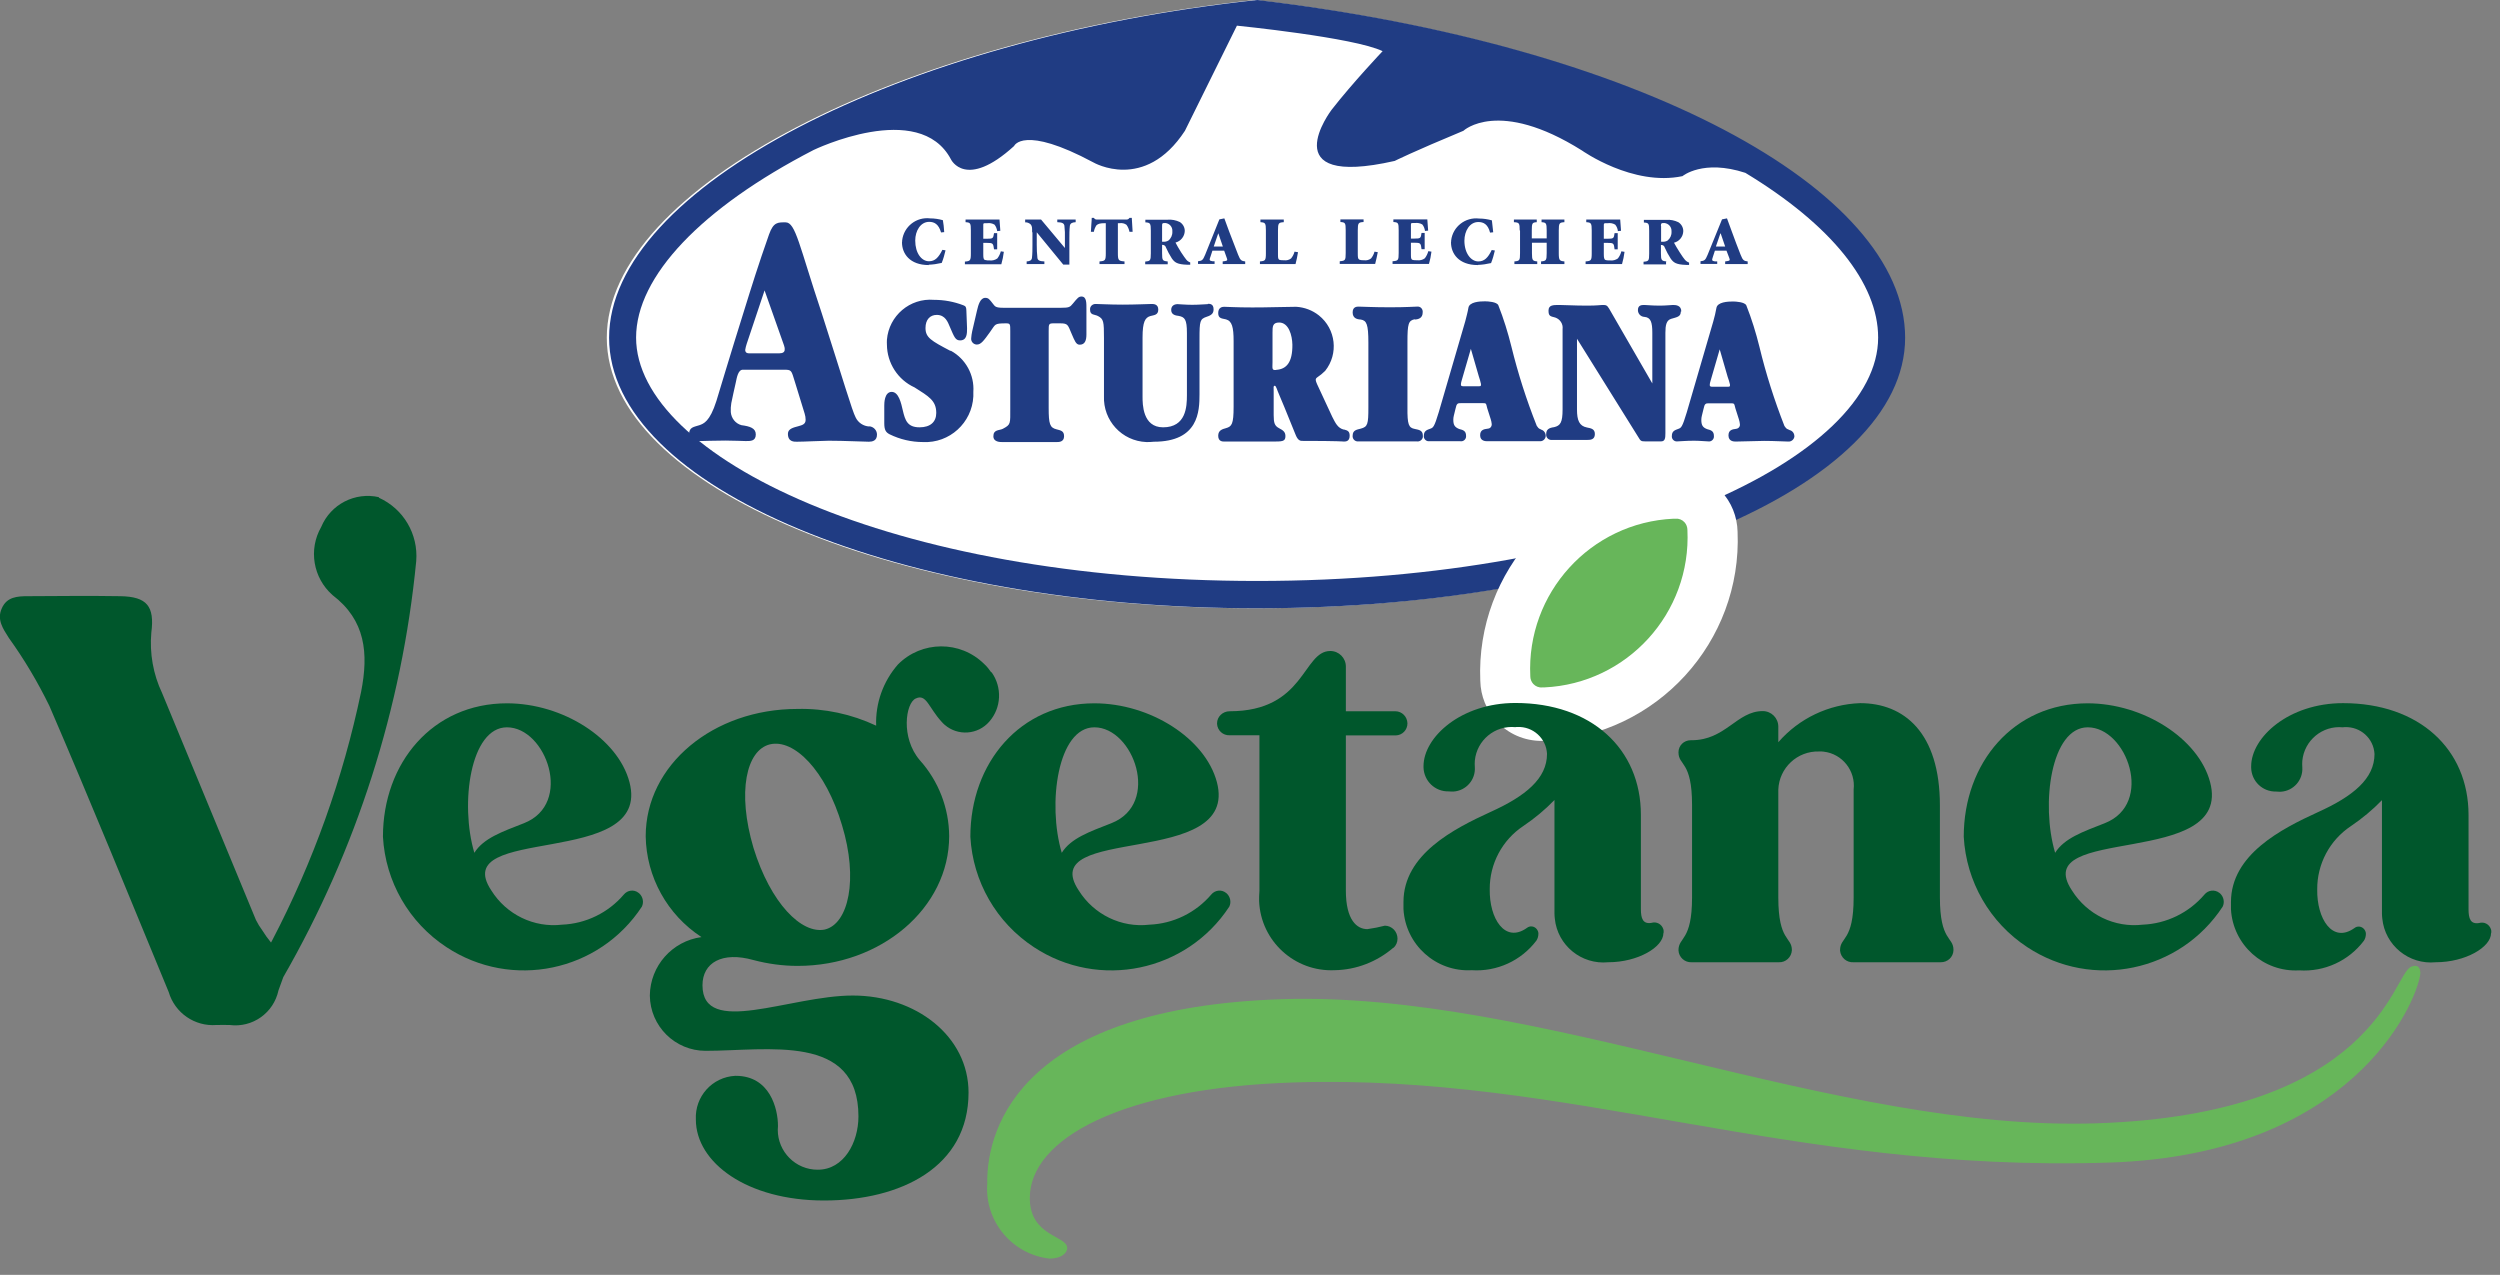
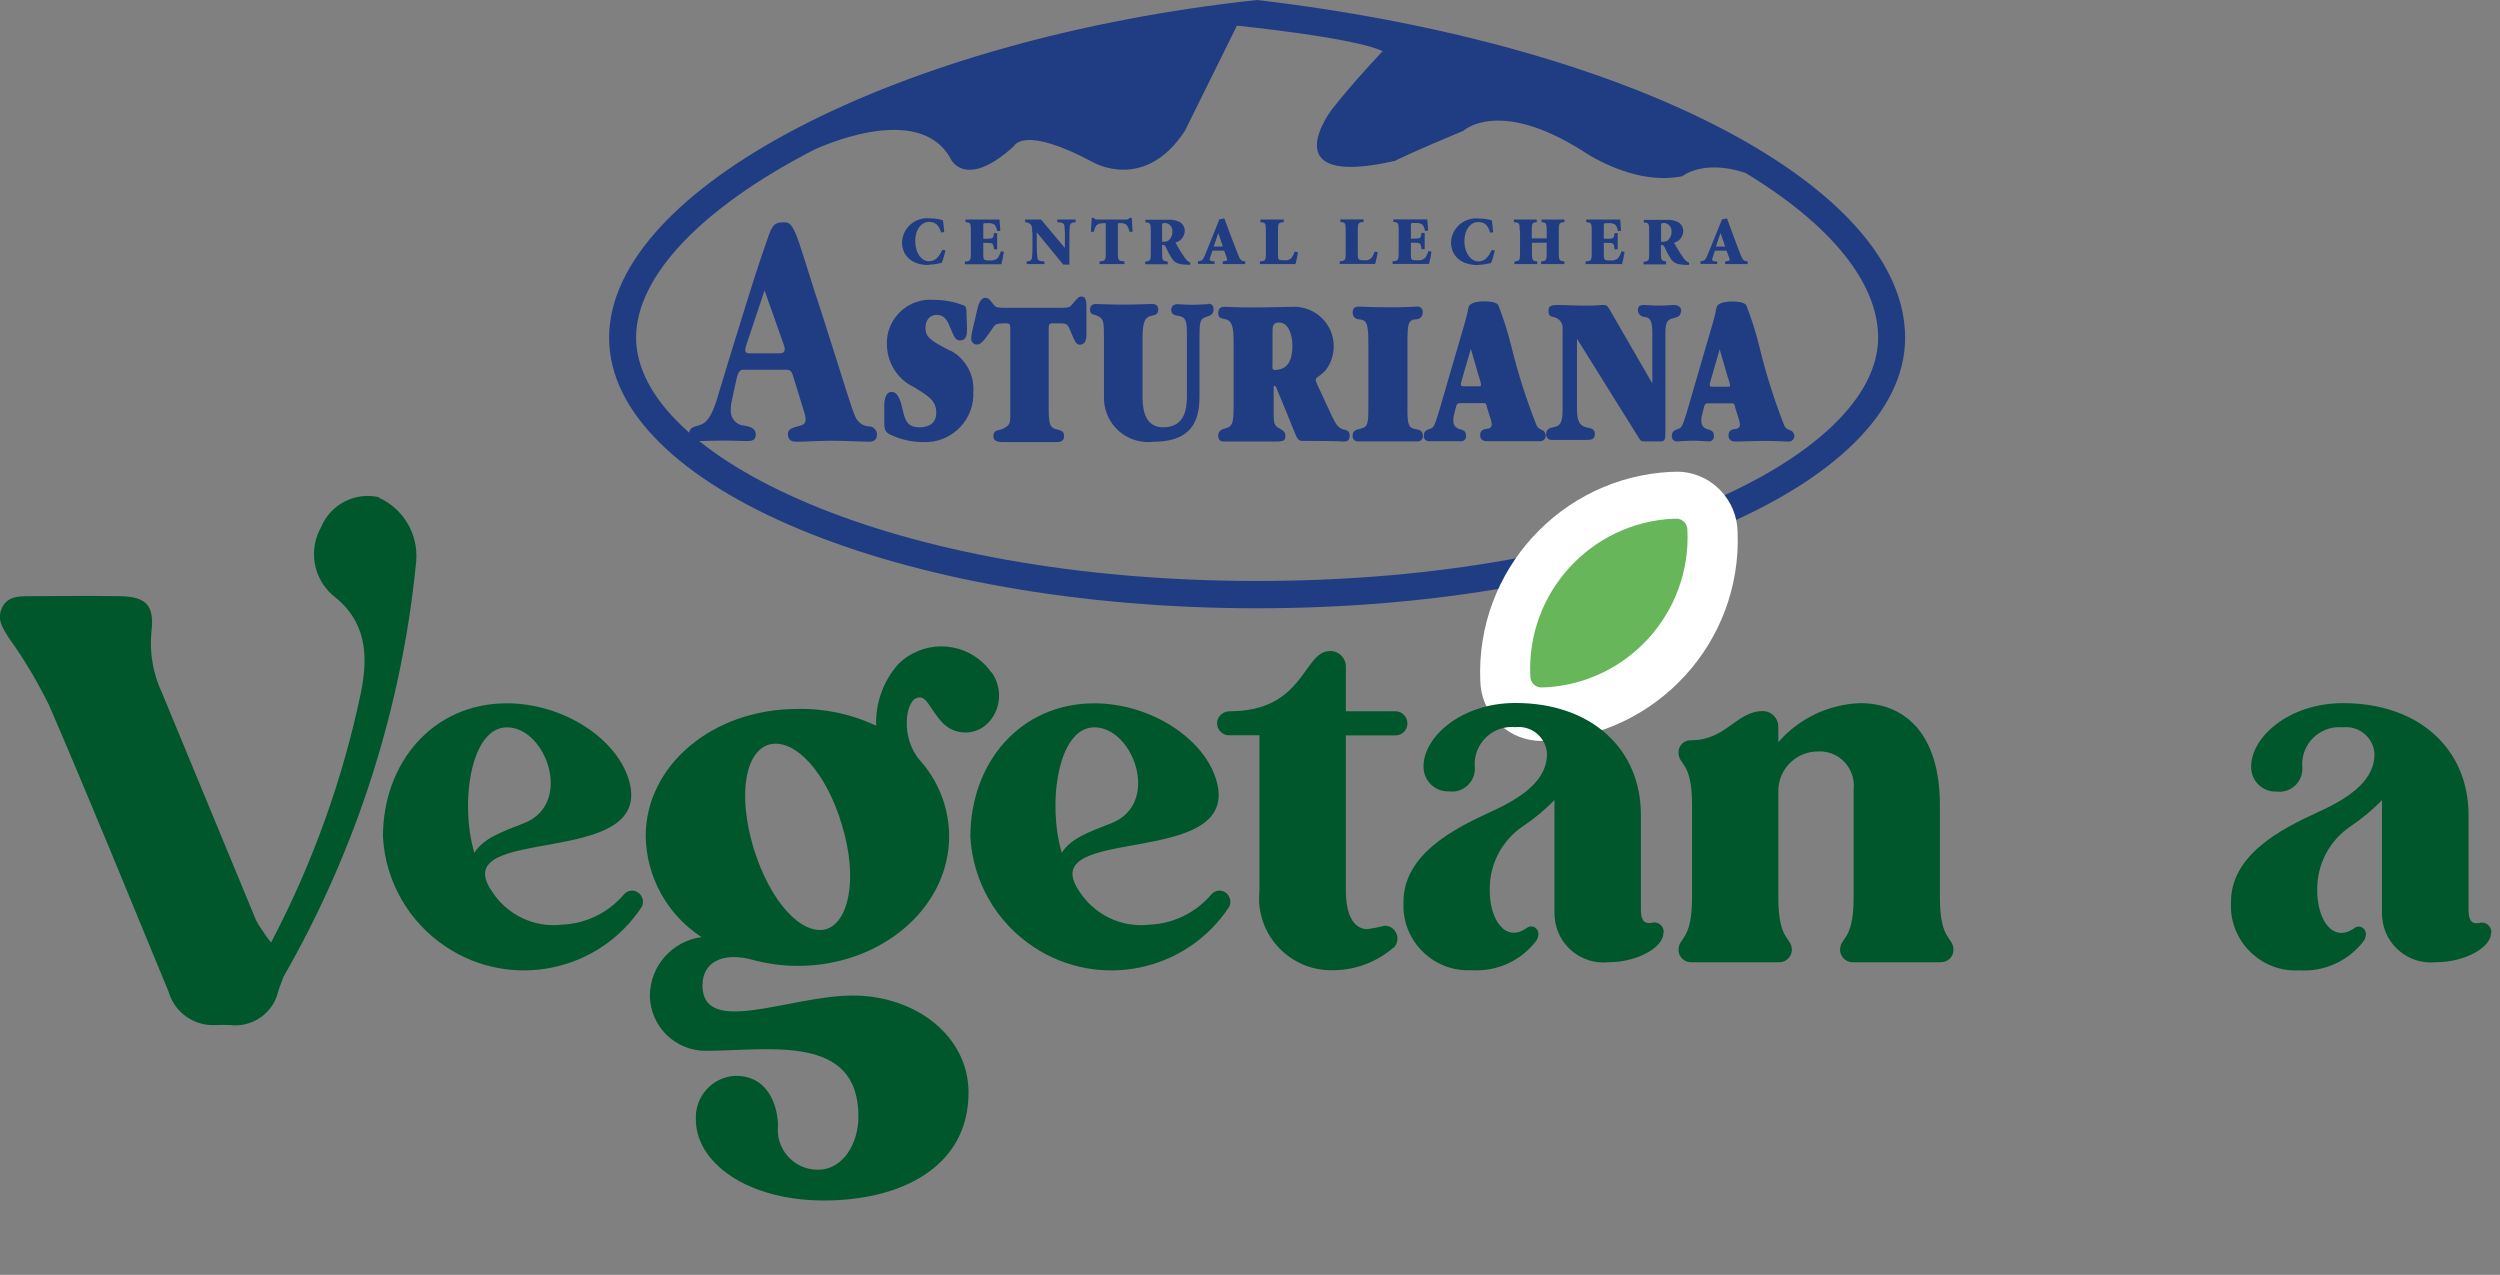
<svg xmlns="http://www.w3.org/2000/svg" width="151" height="77" viewBox="0 0 151 77" fill="none">
  <rect x="0" y="0" width="151" height="77" fill="#808080" stroke="none" />
  <g clip-path="url(#clip0_8_3722)">
-     <path d="M75.79 0C54.15 2.32 36.65 11.38 36.65 20.4C36.65 29.42 54.17 36.74 75.79 36.74C97.41 36.74 114.93 29.42 114.93 20.4C114.93 11.38 98.78 2.71 75.79 0Z" fill="white" />
    <path d="M75.93 0C54.29 2.32 36.79 11.38 36.79 20.4C36.79 29.42 54.31 36.74 75.93 36.74C97.55 36.74 115.07 29.42 115.07 20.4C115.07 11.38 98.92 2.71 75.93 0ZM75.93 35.09C53.8 35.09 38.42 27.56 38.42 20.39C38.42 16.69 42.38 12.55 49.14 9.06C49.14 9.06 55.52 5.98 57.44 9.63C57.44 9.63 58.33 11.48 61.25 8.82C61.25 8.82 61.79 7.53 66.04 9.81C66.04 9.81 69.14 11.62 71.57 7.9L74.71 1.55C74.71 1.55 81.79 2.26 83.51 3.09C83.51 3.09 81.7 5 80.43 6.63C80.43 6.63 76.79 11.41 84.24 9.72C84.24 9.72 85.31 9.18 88.39 7.9C88.39 7.9 90.49 5.91 95.55 9.09C95.55 9.09 98.62 11.27 101.62 10.64C101.62 10.64 102.86 9.6 105.42 10.44C110.62 13.59 113.44 17.11 113.44 20.39C113.44 27.56 98.06 35.09 75.93 35.09Z" fill="#203C83" />
    <path fill-rule="evenodd" clip-rule="evenodd" d="M56.09 15.99C56.36 15.98 56.62 15.94 56.88 15.88C56.98 15.63 57.05 15.38 57.11 15.12L56.92 15.09C56.69 15.55 56.48 15.78 56.11 15.78C55.66 15.78 55.28 15.29 55.28 14.53C55.28 13.94 55.6 13.4 56.12 13.4C56.43 13.4 56.69 13.53 56.84 14.04L57.03 14.02C57.01 13.71 56.99 13.53 56.95 13.3C56.7 13.23 56.44 13.19 56.18 13.19C55.35 13.09 54.59 13.68 54.49 14.52C54.49 14.56 54.49 14.6 54.48 14.64C54.48 15.31 54.94 16.01 56.1 16.01M60.64 15.21L60.45 15.18C60.41 15.33 60.34 15.48 60.24 15.61C60.11 15.7 59.95 15.75 59.78 15.73C59.68 15.73 59.58 15.73 59.48 15.7C59.4 15.66 59.39 15.56 59.39 15.34V14.67H59.61C59.98 14.67 59.99 14.7 60.04 15.06H60.23V14.08H60.04C59.99 14.4 59.98 14.42 59.61 14.42H59.39V13.62C59.39 13.48 59.39 13.48 59.56 13.48H59.63C59.78 13.46 59.94 13.49 60.07 13.57C60.16 13.68 60.21 13.82 60.23 13.96L60.42 13.94C60.4 13.63 60.37 13.33 60.37 13.26H58.32V13.42C58.61 13.44 58.64 13.47 58.64 13.92V15.3C58.64 15.75 58.6 15.77 58.28 15.8V15.96H60.48C60.55 15.72 60.6 15.47 60.63 15.22M62.36 14.03V14.79C62.36 15.05 62.36 15.32 62.33 15.58C62.31 15.73 62.19 15.78 62.01 15.79V15.95H63.08V15.79C62.8 15.78 62.68 15.73 62.66 15.58C62.63 15.32 62.62 15.06 62.62 14.79V14.03L64.22 15.98H64.59V14.42C64.59 14.16 64.59 13.89 64.62 13.63C64.65 13.49 64.75 13.43 64.97 13.42V13.26H63.86V13.42C64.15 13.43 64.26 13.48 64.29 13.63C64.32 13.89 64.33 14.15 64.32 14.42V14.98L62.88 13.26H61.92V13.43C62.04 13.42 62.16 13.47 62.25 13.55C62.34 13.67 62.34 13.72 62.34 14.03M66.24 13.6C66.31 13.53 66.42 13.48 66.72 13.48H66.79V15.29C66.79 15.74 66.75 15.76 66.41 15.79V15.95H67.92V15.79C67.56 15.76 67.52 15.73 67.52 15.29V13.48H67.62C67.77 13.46 67.92 13.49 68.04 13.58C68.13 13.7 68.19 13.85 68.22 14H68.41C68.39 13.68 68.37 13.33 68.36 13.16H68.22C68.18 13.23 68.1 13.27 68.02 13.26H66.3C66.18 13.26 66.14 13.26 66.07 13.16H65.94C65.94 13.37 65.9 13.66 65.89 14H66.07C66.09 13.86 66.15 13.72 66.23 13.6M70.52 15.79C70.22 15.76 70.19 15.73 70.19 15.29V14.79H70.24C70.33 14.8 70.4 14.86 70.42 14.94C70.52 15.17 70.64 15.39 70.78 15.61C70.95 15.85 71.1 15.97 71.71 15.99H71.89V15.85C71.8 15.82 71.71 15.76 71.65 15.68C71.58 15.6 71.49 15.46 71.34 15.24C71.22 15.05 71.05 14.76 71 14.65C71.32 14.57 71.55 14.28 71.56 13.95C71.56 13.73 71.45 13.53 71.26 13.41C71.03 13.3 70.78 13.25 70.53 13.27H69.18V13.43C69.47 13.45 69.51 13.48 69.51 13.93V15.3C69.51 15.75 69.47 15.77 69.17 15.8V15.96H70.53V15.8L70.52 15.79ZM70.19 13.65C70.19 13.49 70.2 13.47 70.38 13.47C70.64 13.49 70.83 13.71 70.81 13.97C70.81 13.98 70.81 13.99 70.81 14C70.82 14.2 70.73 14.4 70.57 14.53C70.47 14.59 70.36 14.61 70.25 14.6H70.19V13.65ZM73.1 15.54L73.23 15.14H73.94L74.09 15.56C74.15 15.71 74.14 15.75 73.98 15.77L73.85 15.79V15.95H75.21V15.79C75 15.76 74.92 15.75 74.78 15.38C74.62 14.96 74.43 14.47 74.24 13.98L73.95 13.19L73.65 13.25L72.79 15.39C72.65 15.74 72.58 15.75 72.36 15.78V15.94H73.36V15.78H73.24C73.04 15.75 73.04 15.71 73.1 15.53M73.57 14.1H73.59L73.86 14.89H73.31L73.58 14.1H73.57ZM78.38 15.23L78.19 15.2C78.15 15.35 78.08 15.49 77.98 15.61C77.86 15.7 77.71 15.74 77.57 15.72C77.47 15.72 77.36 15.72 77.27 15.69C77.19 15.65 77.19 15.55 77.19 15.33V13.92C77.19 13.47 77.23 13.44 77.54 13.42V13.26H76.13V13.42C76.42 13.44 76.46 13.47 76.46 13.92V15.29C76.46 15.74 76.42 15.76 76.1 15.79V15.95H78.25C78.29 15.82 78.38 15.39 78.4 15.23M83.21 15.23L83.02 15.2C82.98 15.35 82.91 15.49 82.81 15.61C82.69 15.7 82.54 15.74 82.4 15.72C82.3 15.72 82.19 15.72 82.1 15.68C82.02 15.64 82.01 15.54 82.01 15.32V13.91C82.01 13.46 82.05 13.43 82.36 13.41V13.25H80.96V13.41C81.25 13.43 81.28 13.46 81.28 13.91V15.28C81.28 15.73 81.25 15.75 80.92 15.78V15.94H83.06C83.1 15.81 83.19 15.38 83.22 15.22M86.46 15.2L86.27 15.17C86.23 15.32 86.16 15.47 86.06 15.6C85.93 15.7 85.76 15.74 85.6 15.72C85.5 15.72 85.39 15.72 85.3 15.69C85.22 15.65 85.22 15.55 85.22 15.33V14.66H85.43C85.8 14.66 85.82 14.69 85.86 15.05H86.05V14.07H85.86C85.82 14.39 85.8 14.41 85.43 14.41H85.22V13.61C85.22 13.47 85.22 13.47 85.39 13.47H85.47C85.62 13.45 85.78 13.48 85.91 13.56C86 13.67 86.05 13.81 86.07 13.95L86.26 13.93C86.24 13.62 86.22 13.32 86.21 13.25H84.16V13.41C84.45 13.43 84.48 13.46 84.48 13.91V15.28C84.48 15.73 84.45 15.75 84.11 15.78V15.94H86.31C86.38 15.7 86.43 15.45 86.46 15.2ZM89.27 16C89.54 15.99 89.8 15.95 90.06 15.89C90.16 15.64 90.23 15.39 90.29 15.13L90.1 15.1C89.88 15.56 89.66 15.79 89.29 15.79C88.85 15.79 88.45 15.3 88.45 14.54C88.45 13.95 88.77 13.41 89.29 13.41C89.6 13.41 89.87 13.54 90 14.05L90.19 14.03C90.16 13.72 90.14 13.54 90.11 13.31C89.86 13.24 89.6 13.2 89.34 13.2C88.51 13.1 87.75 13.69 87.65 14.52C87.65 14.56 87.65 14.6 87.64 14.64C87.64 15.31 88.1 16.01 89.26 16.01M91.81 13.92V15.29C91.81 15.74 91.78 15.76 91.47 15.79V15.95H92.85V15.79C92.57 15.76 92.53 15.73 92.53 15.29V14.66H93.42V15.29C93.42 15.74 93.38 15.76 93.08 15.79V15.95H94.49V15.79C94.2 15.76 94.15 15.73 94.15 15.29V13.92C94.15 13.47 94.19 13.44 94.49 13.42V13.26H93.11V13.42C93.38 13.44 93.42 13.47 93.42 13.92V14.4H92.52V13.92C92.52 13.47 92.55 13.44 92.82 13.42V13.26H91.44V13.42C91.76 13.44 91.79 13.47 91.79 13.92M98.12 15.21L97.93 15.18C97.89 15.34 97.82 15.48 97.72 15.61C97.59 15.7 97.43 15.75 97.26 15.73C97.16 15.73 97.05 15.73 96.96 15.7C96.89 15.66 96.87 15.56 96.87 15.34V14.67H97.09C97.46 14.67 97.48 14.69 97.52 15.06H97.71V14.08H97.52C97.48 14.4 97.46 14.42 97.09 14.42H96.87V13.62C96.87 13.48 96.88 13.48 97.05 13.48H97.12C97.27 13.46 97.43 13.49 97.56 13.57C97.65 13.68 97.71 13.82 97.72 13.96L97.91 13.94C97.89 13.63 97.87 13.33 97.86 13.26H95.81V13.42C96.1 13.44 96.14 13.47 96.14 13.92V15.29C96.14 15.74 96.1 15.76 95.77 15.79V15.95H97.97C98.04 15.71 98.09 15.46 98.12 15.22M100.66 15.79C100.36 15.76 100.32 15.73 100.32 15.29V14.8H100.37C100.46 14.8 100.53 14.87 100.55 14.95C100.65 15.18 100.77 15.4 100.91 15.62C101.08 15.86 101.23 15.98 101.84 16H102.02V15.86C101.93 15.83 101.84 15.77 101.77 15.69C101.7 15.61 101.6 15.47 101.46 15.25C101.33 15.06 101.17 14.77 101.11 14.66C101.43 14.58 101.66 14.3 101.67 13.96C101.67 13.74 101.56 13.54 101.37 13.42C101.14 13.31 100.89 13.26 100.64 13.28H99.29V13.44C99.58 13.46 99.61 13.49 99.61 13.94V15.31C99.61 15.76 99.58 15.78 99.27 15.81V15.97H100.63V15.81L100.66 15.79ZM100.32 13.65C100.32 13.49 100.34 13.47 100.52 13.47C100.78 13.49 100.97 13.71 100.96 13.96C100.96 13.97 100.96 13.98 100.96 14C100.97 14.21 100.88 14.4 100.72 14.53C100.62 14.59 100.51 14.61 100.39 14.6H100.33V13.65H100.32ZM103.72 15.79H103.59C103.39 15.76 103.39 15.72 103.45 15.54L103.58 15.14H104.28L104.44 15.56C104.5 15.71 104.49 15.75 104.33 15.77L104.2 15.79V15.95H105.56V15.79C105.35 15.76 105.27 15.75 105.13 15.38C104.96 14.96 104.78 14.47 104.6 13.98L104.31 13.19L104.01 13.25L103.14 15.39C103 15.74 102.93 15.75 102.71 15.78V15.94H103.72V15.79ZM103.92 14.1H103.93L104.2 14.89H103.64L103.91 14.1H103.92ZM52.5 25.76C52.15 25.74 51.83 25.53 51.68 25.21C51.47 24.82 50.94 22.99 49.64 18.94C48.27 14.84 48.06 13.43 47.45 13.43C46.99 13.43 46.72 13.4 46.45 14.16C45.77 16.1 45.46 17.1 44.87 19C44.23 21.03 43.27 24.22 43.27 24.22C42.87 25.48 42.49 25.59 42.25 25.68C41.92 25.79 41.62 25.79 41.62 26.23C41.62 26.67 42.15 26.64 42.3 26.64C42.51 26.64 43.05 26.61 43.81 26.61C44.3 26.61 44.9 26.64 45.04 26.64C45.33 26.64 45.65 26.65 45.65 26.24C45.65 25.86 45.3 25.75 44.78 25.68C44.42 25.58 44.17 25.26 44.14 24.89C44.13 24.71 44.14 24.53 44.17 24.35C44.29 23.74 44.3 23.77 44.44 23.11C44.5 22.84 44.57 22.33 44.87 22.33H47.33C47.83 22.33 47.79 22.36 48.01 23.06C48.31 24.05 48.6 24.98 48.6 24.98C48.64 25.1 48.66 25.23 48.66 25.36C48.66 25.63 48.44 25.68 48.23 25.74C47.94 25.82 47.59 25.89 47.59 26.2C47.59 26.71 47.99 26.68 48.15 26.68C48.54 26.68 49.72 26.62 50.06 26.62C51.03 26.62 52.12 26.68 52.48 26.68C52.68 26.68 52.97 26.63 52.97 26.25C52.97 25.99 52.77 25.78 52.52 25.75M47.4 21.14C47.38 21.26 47.29 21.34 47.08 21.34H45.24C45.06 21.34 45.01 21.24 45.01 21.14C45.03 21.01 45.06 20.89 45.1 20.77L46.18 17.54L47.29 20.68C47.4 20.97 47.41 21.06 47.39 21.15M57.4 21.19C56.24 20.58 55.9 20.39 55.9 19.81C55.9 19.3 56.18 19.02 56.58 19.02C57.1 19.02 57.25 19.46 57.37 19.74C57.64 20.37 57.71 20.56 57.99 20.56C58.41 20.56 58.41 20.13 58.41 19.83L58.37 18.79C58.37 18.56 58.33 18.49 58.19 18.44C57.62 18.22 57.02 18.11 56.41 18.11C54.96 17.99 53.69 19.07 53.57 20.52C53.57 20.62 53.56 20.72 53.57 20.82C53.58 21.93 54.23 22.94 55.24 23.4C56.09 23.94 56.55 24.19 56.55 24.94C56.55 25.48 56.2 25.81 55.54 25.81C54.81 25.81 54.67 25.39 54.53 24.79C54.43 24.35 54.28 23.67 53.86 23.67C53.41 23.67 53.41 24.37 53.41 24.5V25.57C53.41 25.99 53.52 26.12 53.73 26.23C54.36 26.54 55.05 26.7 55.75 26.7C57.35 26.78 58.71 25.54 58.79 23.94C58.79 23.85 58.79 23.76 58.79 23.67C58.86 22.65 58.33 21.68 57.44 21.19M65.33 17.91C65.15 17.91 65.09 17.99 64.8 18.34C64.63 18.55 64.57 18.59 64.09 18.59H60.6C60.12 18.59 60.1 18.5 59.99 18.37C59.76 18.07 59.7 17.99 59.51 17.99C59.21 17.99 59.09 18.41 59.01 18.76L58.72 20.01C58.69 20.15 58.67 20.29 58.66 20.43C58.64 20.62 58.78 20.79 58.97 20.81C58.99 20.81 59 20.81 59.01 20.81C59.25 20.81 59.42 20.58 59.8 20.05C60.14 19.59 60.02 19.53 60.77 19.53C61.02 19.53 61.02 19.58 61.02 20V24.63C61.02 25.61 61.06 25.64 60.57 25.9C60.36 26.01 60 25.93 60 26.35C60 26.7 60.41 26.7 60.52 26.7H63.84C63.95 26.7 64.27 26.7 64.27 26.35C64.27 26.03 64.08 26 63.81 25.93C63.41 25.83 63.34 25.61 63.34 24.64V20C63.34 19.55 63.34 19.53 63.68 19.53H64.05C64.52 19.53 64.5 19.64 64.73 20.17C64.91 20.58 64.99 20.82 65.21 20.82C65.52 20.82 65.62 20.58 65.62 20.2V18.71C65.62 18.31 65.64 17.91 65.32 17.91M72.95 18.37C72.86 18.37 72.41 18.41 72.01 18.41C71.61 18.41 71.2 18.37 71.13 18.37C70.95 18.37 70.74 18.45 70.74 18.72C70.74 19.02 71.02 19.06 71.19 19.08C71.56 19.15 71.69 19.29 71.69 20.11V23.87C71.69 24.56 71.64 25.81 70.25 25.81C69.01 25.81 69.01 24.4 69.01 23.97V20.38C69.01 19.43 69.17 19.18 69.48 19.09C69.69 19.03 69.96 19.04 69.96 18.7C69.96 18.36 69.67 18.36 69.56 18.36C69.39 18.36 68.57 18.4 67.82 18.4C66.98 18.4 66.44 18.36 66.19 18.36C66.01 18.35 65.85 18.48 65.84 18.65C65.84 18.67 65.84 18.69 65.84 18.71C65.84 19.05 66.12 18.98 66.32 19.09C66.66 19.27 66.68 19.42 66.68 20.42V23.92C66.62 25.4 67.76 26.64 69.24 26.7C69.39 26.7 69.54 26.7 69.69 26.68C72.4 26.68 72.45 24.84 72.45 23.81V20.46C72.45 19.37 72.48 19.27 72.89 19.13C73.21 19.03 73.3 18.9 73.3 18.68C73.3 18.35 73.07 18.35 72.96 18.35M81.17 25.95C80.8 25.86 80.66 25.55 80.47 25.18L79.55 23.2C79.46 22.99 79.43 22.89 79.55 22.8C79.73 22.68 79.89 22.55 80.04 22.4C80.86 21.37 80.69 19.87 79.66 19.05C79.27 18.74 78.79 18.56 78.29 18.53C77.2 18.54 76.66 18.57 75.64 18.57C74.62 18.57 74.15 18.53 73.94 18.53C73.83 18.53 73.58 18.56 73.58 18.91C73.58 19.26 73.83 19.23 74.05 19.29C74.41 19.39 74.51 19.75 74.51 20.6V24.57C74.51 25.62 74.4 25.76 74.05 25.86C73.84 25.92 73.58 25.98 73.58 26.32C73.58 26.66 73.83 26.67 73.94 26.67H76.83C77.46 26.67 77.64 26.67 77.64 26.34C77.64 26.09 77.5 25.99 77.25 25.86C76.99 25.72 76.93 25.55 76.93 25.07V23.65C76.93 23.39 76.9 23.31 76.99 23.3C77.08 23.29 77.12 23.53 77.27 23.86C77.27 23.86 77.78 25.06 78.21 26.15C78.3 26.38 78.4 26.63 78.63 26.63C80.93 26.63 81.12 26.67 81.17 26.67C81.27 26.67 81.52 26.67 81.52 26.32C81.52 26.06 81.41 26 81.17 25.94M77.07 22.35C76.8 22.37 76.86 22.24 76.86 21.87V20.08C76.86 19.73 76.86 19.48 77.26 19.48C77.84 19.48 78.05 20.26 78.06 20.82C78.07 21.88 77.71 22.3 77.08 22.34M85.45 19.3C85.68 19.29 85.93 19.21 85.93 18.87C85.95 18.7 85.84 18.54 85.67 18.52C85.64 18.52 85.6 18.52 85.57 18.52C85.42 18.52 84.98 18.56 83.95 18.56C82.92 18.56 82.26 18.52 82.07 18.52C81.96 18.52 81.7 18.52 81.7 18.87C81.7 19.22 81.96 19.29 82.19 19.3C82.54 19.36 82.65 19.57 82.65 20.7V24.61C82.65 25.62 82.61 25.78 82.19 25.89C81.97 25.95 81.7 25.97 81.7 26.31C81.68 26.48 81.8 26.64 81.97 26.66C82 26.66 82.04 26.66 82.07 26.66H85.57C85.74 26.69 85.9 26.58 85.94 26.41C85.94 26.38 85.94 26.34 85.94 26.31C85.94 25.98 85.68 25.96 85.46 25.91C85.08 25.84 85 25.65 85.01 24.6V20.66C85.01 19.54 85.07 19.36 85.46 19.28M93.1 25.95C92.89 25.87 92.92 25.84 92.82 25.72C92.2 24.16 91.69 22.57 91.29 20.94C91.08 20.09 90.82 19.25 90.5 18.44C90.41 18.23 89.87 18.2 89.69 18.2C89.38 18.2 88.74 18.23 88.69 18.6C88.66 18.81 88.55 19.21 88.5 19.41L86.9 24.9C86.63 25.8 86.56 25.83 86.4 25.89C86.17 25.97 86 26.03 86 26.32C85.98 26.48 86.1 26.63 86.26 26.65C86.29 26.65 86.32 26.65 86.35 26.65H88.2C88.37 26.68 88.53 26.56 88.55 26.39C88.55 26.36 88.55 26.34 88.55 26.32C88.55 26.04 88.39 25.97 88.13 25.91C87.87 25.8 87.78 25.68 87.78 25.35C87.78 25.27 87.79 25.19 87.81 25.11L87.91 24.7C87.98 24.35 88.05 24.35 88.25 24.35H89.46C89.8 24.35 89.74 24.33 89.83 24.66L90.04 25.32C90.07 25.41 90.09 25.51 90.1 25.61C90.11 25.75 90.02 25.88 89.87 25.89C89.6 25.92 89.4 25.98 89.4 26.29C89.4 26.65 89.74 26.65 89.84 26.65H92.99C93.17 26.67 93.34 26.54 93.36 26.35C93.36 26.35 93.36 26.33 93.36 26.32C93.36 26.15 93.25 25.99 93.08 25.95M89.33 23.33H88.38C88.26 23.33 88.24 23.29 88.24 23.23C88.24 23.13 88.27 23.03 88.3 22.93L88.84 21.07L89.32 22.73C89.37 22.88 89.42 23.04 89.45 23.19C89.45 23.28 89.47 23.33 89.34 23.33M101.55 18.81C101.55 18.44 101.22 18.42 101.05 18.42C100.95 18.42 100.61 18.46 100.26 18.46C99.73 18.46 99.49 18.42 99.32 18.42C99.15 18.42 98.93 18.43 98.93 18.73C98.93 18.95 99.1 19.13 99.32 19.14C99.71 19.17 99.8 19.47 99.8 20.1V23.16L97.19 18.64C97.06 18.43 97.01 18.42 96.78 18.42C96.67 18.42 96.48 18.46 95.88 18.46C95.05 18.46 94.55 18.42 94.18 18.42C93.81 18.42 93.53 18.42 93.53 18.76C93.53 19.1 93.64 19.1 93.94 19.18C94.23 19.28 94.42 19.57 94.38 19.87V24.73C94.38 25.53 94.24 25.71 93.87 25.8C93.57 25.84 93.39 25.93 93.39 26.22C93.37 26.39 93.49 26.55 93.66 26.57C93.68 26.57 93.71 26.57 93.73 26.57H95.89C96.03 26.57 96.33 26.57 96.33 26.22C96.33 25.91 96.11 25.87 95.85 25.82C95.39 25.73 95.25 25.39 95.25 24.74V20.46L98.96 26.41C99.09 26.63 99.12 26.66 99.37 26.66H100.33C100.57 26.66 100.59 26.46 100.59 26.16V20.1C100.59 19.64 100.65 19.35 100.93 19.26C101.3 19.15 101.52 19.13 101.52 18.82M108.06 25.96C107.85 25.88 107.88 25.85 107.78 25.73C107.17 24.17 106.66 22.57 106.27 20.95C106.06 20.1 105.8 19.26 105.48 18.45C105.39 18.24 104.84 18.21 104.67 18.21C104.36 18.21 103.72 18.24 103.67 18.61C103.62 18.88 103.56 19.15 103.48 19.42L101.88 24.91C101.61 25.81 101.54 25.84 101.38 25.9C101.16 25.98 100.98 26.04 100.98 26.33C100.96 26.49 101.08 26.64 101.24 26.66C101.27 26.66 101.3 26.66 101.32 26.66C101.46 26.66 101.81 26.62 102.32 26.62C102.65 26.62 103.07 26.66 103.17 26.66C103.34 26.69 103.5 26.57 103.52 26.4C103.52 26.37 103.52 26.35 103.52 26.33C103.52 26.05 103.36 25.98 103.11 25.92C102.85 25.82 102.76 25.69 102.76 25.36C102.76 25.28 102.77 25.2 102.79 25.12L102.89 24.71C102.96 24.36 103.03 24.36 103.23 24.36H104.45C104.79 24.36 104.73 24.35 104.82 24.67L105.03 25.33C105.06 25.42 105.08 25.52 105.09 25.62C105.11 25.76 105.01 25.88 104.87 25.9C104.6 25.93 104.4 25.99 104.4 26.3C104.4 26.67 104.74 26.67 104.84 26.67C105.1 26.67 106.31 26.63 106.55 26.63C107.2 26.63 107.76 26.67 108 26.67C108.18 26.69 108.35 26.56 108.38 26.38C108.38 26.37 108.38 26.36 108.38 26.35C108.38 26.18 108.27 26.02 108.1 25.98M104.37 23.36H103.42C103.3 23.36 103.27 23.32 103.27 23.26C103.27 23.16 103.3 23.06 103.33 22.96L103.87 21.1L104.35 22.76C104.41 22.91 104.45 23.07 104.49 23.22C104.49 23.31 104.51 23.36 104.38 23.36" fill="#203C83" />
    <path d="M93.1 44.75C92.08 44.75 91.1 44.33 90.4 43.57C89.78 42.9 89.43 42.04 89.41 41.12C89.13 34.47 94.29 28.82 100.94 28.5H101.03C102.13 28.42 103.2 28.85 103.95 29.66C104.58 30.33 104.93 31.2 104.95 32.12C105.23 38.77 100.07 44.42 93.41 44.74H93.32C93.24 44.74 93.17 44.75 93.09 44.75" fill="white" />
    <path d="M92.61 41.31C92.49 41.18 92.43 41.01 92.43 40.84C92.19 35.82 96.07 31.56 101.08 31.33C101.12 31.33 101.16 31.33 101.2 31.33C101.4 31.31 101.6 31.39 101.74 31.54C101.86 31.67 101.92 31.84 101.92 32.01C102.16 37.03 98.28 41.29 93.27 41.52C93.23 41.52 93.19 41.52 93.15 41.52C92.95 41.54 92.75 41.46 92.61 41.31Z" fill="#67B65A" />
    <path d="M30.62 42.48C33.99 42.48 37.32 44.6 38.02 47.24C39.41 52.51 26.99 49.76 29.68 53.79C30.59 55.24 32.25 56.05 33.95 55.85C35.39 55.79 36.74 55.13 37.68 54.03C37.9 53.76 38.3 53.71 38.57 53.93C38.58 53.94 38.6 53.96 38.62 53.97C38.83 54.17 38.9 54.49 38.77 54.76C36.19 58.7 30.9 59.8 26.97 57.21C24.7 55.72 23.28 53.25 23.13 50.54C23.13 46.08 26.13 42.48 30.62 42.48ZM28.65 51.51C29.2 50.63 30.32 50.24 31.65 49.72C34.65 48.54 32.98 43.93 30.62 43.93C28.41 43.93 27.77 48.54 28.65 51.51Z" fill="#00572C" />
    <path d="M59.89 40.6C60.54 41.51 60.49 42.75 59.75 43.59C59.06 44.38 57.86 44.47 57.06 43.78C56.99 43.72 56.93 43.66 56.87 43.59C56.09 42.74 55.95 41.88 55.31 42.19C54.7 42.46 54.39 44.56 55.56 45.92C56.69 47.18 57.32 48.81 57.33 50.5C57.33 54.85 53.21 58.34 48.18 58.34C47.28 58.34 46.39 58.22 45.52 57.99C43.61 57.45 42.43 58.15 42.43 59.51C42.43 62.66 47.71 60.13 51.51 60.13C55.31 60.13 58.5 62.58 58.5 65.99C58.5 70.49 54.42 72.51 49.77 72.51C45.12 72.51 42.03 70.22 42.03 67.62C41.96 66.23 43.02 65.05 44.41 64.98C44.42 64.98 44.43 64.98 44.44 64.98C46.5 64.98 46.99 66.96 46.99 68.01C46.86 69.33 47.83 70.51 49.15 70.64C49.23 70.64 49.32 70.65 49.4 70.65C50.96 70.65 51.85 69.02 51.85 67.43C51.85 62.38 46.35 63.47 42.62 63.47C40.77 63.47 39.27 61.98 39.25 60.13C39.27 58.34 40.6 56.84 42.37 56.6C40.3 55.25 39.04 52.97 39 50.51C39 46.2 43.08 42.82 48.16 42.82C49.8 42.78 51.43 43.13 52.92 43.83C52.87 42.48 53.34 41.16 54.23 40.14C55.66 38.69 58 38.67 59.45 40.11C59.61 40.26 59.75 40.43 59.87 40.61M49.83 56.14C51.25 55.79 51.85 53.11 50.86 49.85C49.87 46.51 47.95 44.61 46.5 44.96C45.08 45.31 44.51 47.83 45.51 51.21C46.54 54.55 48.42 56.45 49.84 56.14" fill="#00572C" />
    <path d="M66.1 42.48C69.47 42.48 72.8 44.6 73.5 47.24C74.89 52.51 62.47 49.76 65.16 53.79C66.07 55.24 67.73 56.05 69.43 55.85C70.87 55.79 72.22 55.13 73.16 54.03C73.38 53.76 73.78 53.71 74.05 53.93C74.06 53.94 74.08 53.96 74.1 53.97C74.31 54.17 74.38 54.49 74.25 54.76C71.67 58.7 66.38 59.8 62.45 57.21C60.18 55.72 58.76 53.25 58.61 50.54C58.61 46.08 61.61 42.48 66.1 42.48ZM64.13 51.51C64.68 50.63 65.8 50.24 67.13 49.72C70.13 48.54 68.46 43.93 66.1 43.93C63.89 43.93 63.25 48.54 64.13 51.51Z" fill="#00572C" />
    <path d="M84.16 57.24C83.17 58.09 81.92 58.58 80.61 58.6C78.2 58.71 76.15 56.84 76.05 54.43C76.05 54.22 76.05 54.02 76.07 53.81V44.41H74.27C73.87 44.43 73.53 44.12 73.51 43.72C73.51 43.71 73.51 43.7 73.51 43.69C73.51 43.28 73.86 42.96 74.27 42.96C78.83 42.96 78.68 39.32 80.35 39.32C80.87 39.32 81.29 39.74 81.29 40.26V42.96H84.28C84.68 42.96 85 43.29 85.01 43.69C85.01 44.09 84.7 44.41 84.3 44.42H81.29V53.79C81.29 55.58 81.96 56.12 82.59 56.12C82.95 56.07 83.3 56 83.65 55.91C84.08 55.92 84.41 56.27 84.41 56.7C84.41 56.91 84.32 57.11 84.17 57.25" fill="#00572C" />
    <path d="M100.47 56.36C100.47 57.21 98.92 58.12 97.14 58.12C95.52 58.28 94.07 57.1 93.91 55.48C93.9 55.38 93.89 55.28 93.89 55.18V48.32C93.32 48.91 92.69 49.43 92.01 49.89C90.73 50.74 89.97 52.18 89.98 53.71C89.95 55.47 90.89 56.99 92.22 56.05C92.4 55.9 92.67 55.93 92.82 56.12C92.88 56.2 92.92 56.29 92.92 56.39C92.92 56.54 92.88 56.69 92.8 56.81C91.88 58.03 90.41 58.7 88.89 58.6C86.73 58.72 84.89 57.06 84.77 54.91C84.77 54.77 84.77 54.63 84.77 54.48C84.77 51.6 87.83 50.05 90.01 49.05C92.16 48.08 93.44 47.02 93.44 45.53C93.39 44.59 92.59 43.87 91.65 43.91C91.61 43.91 91.57 43.91 91.53 43.92C90.29 43.8 89.2 44.71 89.08 45.94C89.07 46.07 89.07 46.21 89.08 46.34C89.13 47.1 88.55 47.76 87.79 47.81C87.69 47.81 87.6 47.81 87.5 47.8C86.68 47.82 86.01 47.18 85.98 46.36C85.98 46.33 85.98 46.31 85.98 46.28C85.98 44.52 88.25 42.46 91.53 42.46C96.11 42.46 99.11 45.22 99.11 49.22V54.92C99.11 55.47 99.23 55.83 99.75 55.74C100.05 55.65 100.36 55.81 100.46 56.11C100.49 56.19 100.49 56.27 100.48 56.35" fill="#00572C" />
    <path d="M117.99 57.39C117.98 57.81 117.63 58.13 117.21 58.12C117.21 58.12 117.21 58.12 117.2 58.12H111.96C111.54 58.15 111.18 57.84 111.14 57.42C111.14 57.42 111.14 57.4 111.14 57.39C111.14 56.57 111.96 56.87 111.96 54.21V47.69C112.09 46.56 111.28 45.53 110.15 45.4C110.06 45.39 109.96 45.38 109.87 45.39C108.56 45.35 107.46 46.38 107.41 47.69V54.21C107.41 56.88 108.23 56.57 108.23 57.39C108.21 57.81 107.86 58.14 107.44 58.12C107.44 58.12 107.42 58.12 107.41 58.12H102.17C101.76 58.14 101.4 57.82 101.38 57.4C101.38 56.57 102.2 56.87 102.2 54.2V48.62C102.2 45.95 101.38 46.26 101.38 45.44C101.38 45.03 101.71 44.71 102.12 44.71C102.14 44.71 102.15 44.71 102.17 44.71C104.23 44.71 104.9 42.95 106.47 42.95C106.99 42.95 107.41 43.37 107.41 43.89V44.83C108.66 43.39 110.45 42.54 112.35 42.47C114.99 42.47 117.17 44.23 117.17 48.65V54.2C117.17 56.87 117.99 56.56 117.99 57.38" fill="#00572C" />
-     <path d="M126.09 42.48C129.45 42.48 132.79 44.6 133.49 47.24C134.89 52.51 122.46 49.76 125.15 53.79C126.06 55.24 127.72 56.05 129.42 55.85C130.86 55.79 132.21 55.13 133.15 54.03C133.37 53.76 133.77 53.71 134.05 53.93C134.07 53.94 134.08 53.96 134.1 53.97C134.31 54.17 134.38 54.49 134.25 54.76C131.67 58.7 126.38 59.8 122.45 57.21C120.18 55.72 118.76 53.25 118.61 50.54C118.61 46.08 121.61 42.48 126.1 42.48M124.13 51.51C124.68 50.63 125.8 50.24 127.13 49.72C130.13 48.54 128.46 43.93 126.1 43.93C123.89 43.93 123.25 48.54 124.13 51.51Z" fill="#00572C" />
    <path d="M150.46 56.36C150.46 57.21 148.91 58.12 147.12 58.12C145.5 58.28 144.05 57.1 143.89 55.48C143.88 55.38 143.87 55.28 143.87 55.18V48.33C143.3 48.92 142.67 49.44 141.99 49.9C140.71 50.75 139.95 52.19 139.96 53.72C139.93 55.48 140.87 57 142.2 56.06C142.38 55.91 142.65 55.94 142.8 56.13C142.86 56.21 142.9 56.3 142.9 56.4C142.9 56.55 142.86 56.7 142.78 56.82C141.86 58.04 140.39 58.71 138.87 58.61C136.71 58.73 134.87 57.07 134.75 54.92C134.75 54.78 134.75 54.64 134.75 54.49C134.75 51.61 137.81 50.06 139.99 49.06C142.14 48.09 143.42 47.03 143.42 45.54C143.37 44.6 142.57 43.88 141.63 43.92C141.59 43.92 141.55 43.92 141.51 43.93C140.27 43.81 139.18 44.72 139.06 45.95C139.05 46.08 139.05 46.22 139.06 46.35C139.11 47.11 138.53 47.77 137.77 47.82C137.67 47.82 137.58 47.82 137.48 47.81C136.66 47.83 135.99 47.19 135.97 46.37C135.97 46.34 135.97 46.32 135.97 46.29C135.97 44.53 138.24 42.47 141.52 42.47C146.1 42.47 149.1 45.23 149.1 49.23V54.93C149.1 55.48 149.22 55.84 149.74 55.75C150.04 55.66 150.35 55.82 150.45 56.12C150.48 56.2 150.48 56.28 150.47 56.36" fill="#00572C" />
    <path d="M22.89 30.03C21.44 29.7 19.97 30.46 19.4 31.83C18.62 33.19 18.91 34.9 20.08 35.94C22.08 37.46 22.27 39.45 21.81 41.79C20.72 47.01 18.92 52.05 16.45 56.78C16.43 56.83 16.4 56.88 16.37 56.93C16.18 56.7 16 56.45 15.84 56.19C15.7 56 15.57 55.79 15.46 55.57C13.57 51 11.68 46.43 9.79 41.86C9.25 40.72 9.03 39.46 9.14 38.21C9.35 36.6 8.86 36.04 7.28 36.01C5.42 35.98 3.55 36 1.68 36.01C1.05 36.01 0.41 36.05 0.11 36.74C-0.2 37.42 0.17 37.96 0.54 38.54C1.47 39.83 2.28 41.2 2.98 42.63C5.45 48.36 7.81 54.15 10.19 59.92C10.56 61.18 11.76 62.01 13.07 61.91C13.34 61.9 13.6 61.91 13.87 61.91C15.25 62.09 16.53 61.18 16.82 59.82C16.92 59.55 17.01 59.29 17.11 59.02C21.54 51.31 24.28 42.74 25.14 33.89C25.27 32.26 24.37 30.73 22.88 30.06" fill="#00572C" />
-     <path d="M127.4 70.22C108.03 70.84 94.82 64.84 78.15 65.38C67.73 65.71 62.2 68.79 62.2 72.36C62.2 74.69 64.45 74.62 64.46 75.38C64.46 75.61 64.23 76 63.39 76.02C61.13 75.76 59.47 73.77 59.63 71.5C59.57 67.91 61.92 60.85 77.44 60.35C92.96 59.86 110.84 68.35 126.58 67.85C143.5 67.31 144.52 58.86 145.62 58.4C146.14 58.17 146.22 58.62 146.18 58.88C145.9 60.71 142.01 69.75 127.4 70.22Z" fill="#67B65A" />
  </g>
  <defs>
    <clipPath id="clip0_8_3722">
      <rect width="150.46" height="76.02" fill="white" />
    </clipPath>
  </defs>
</svg>